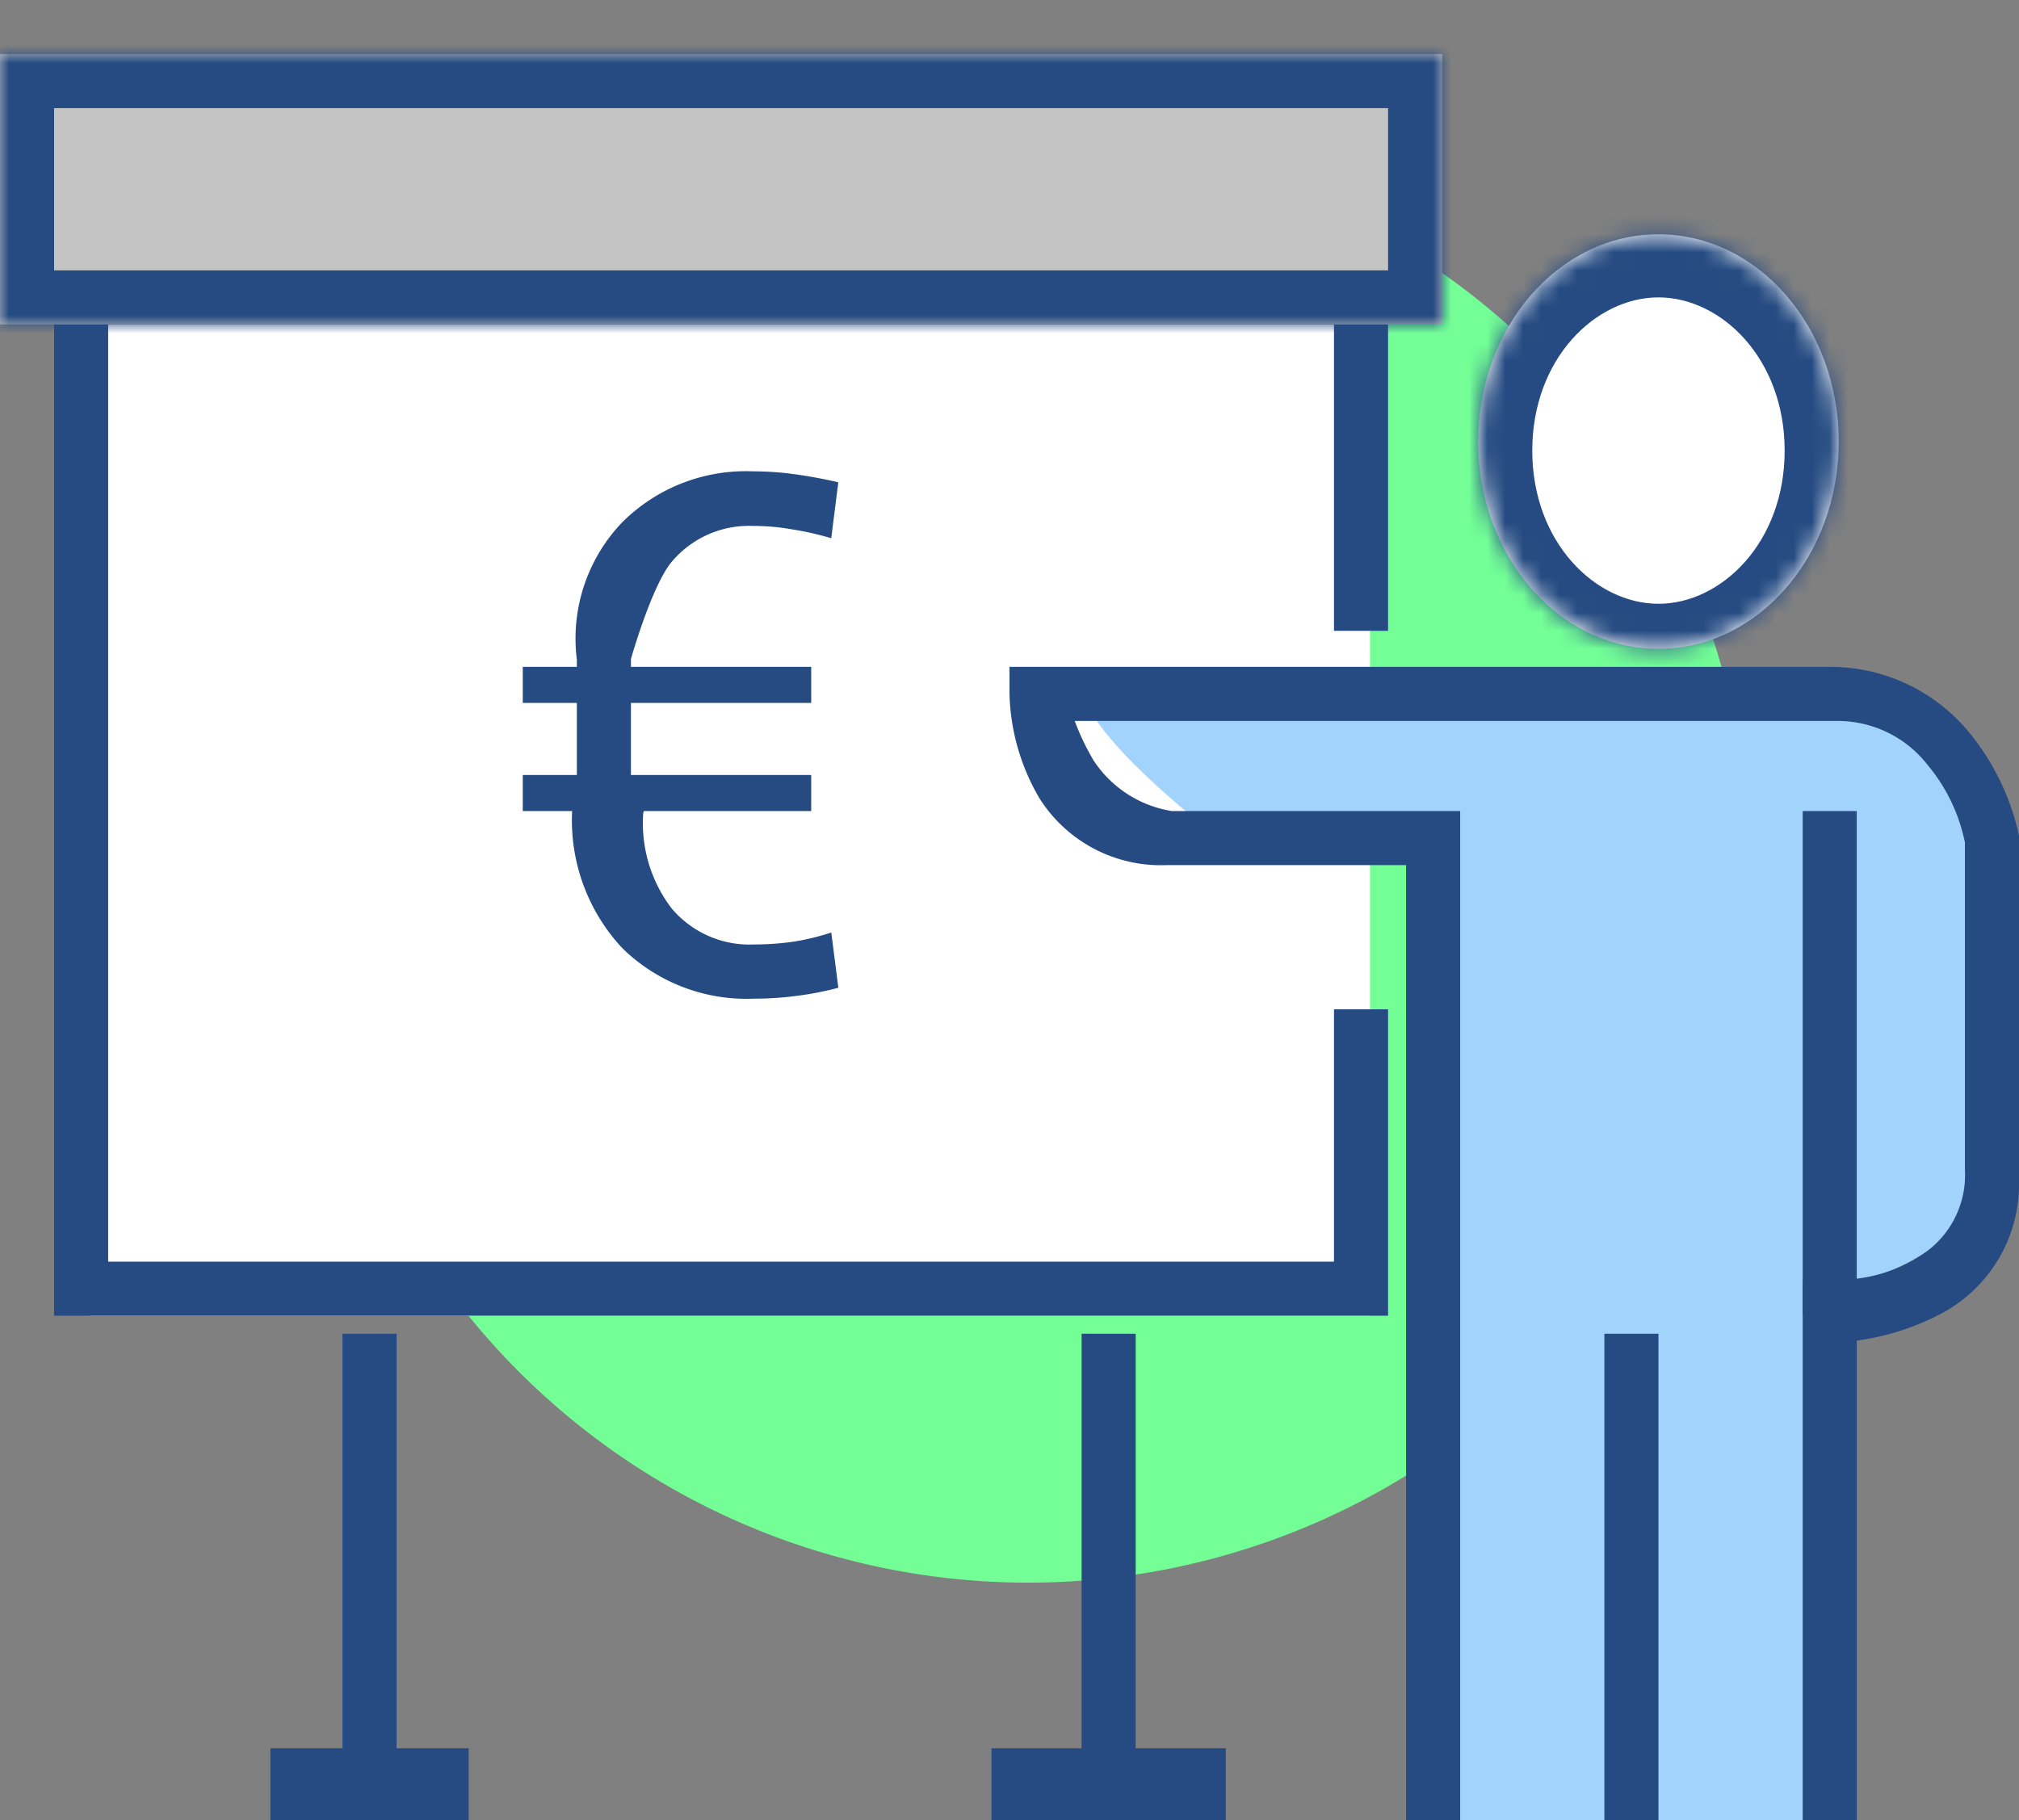
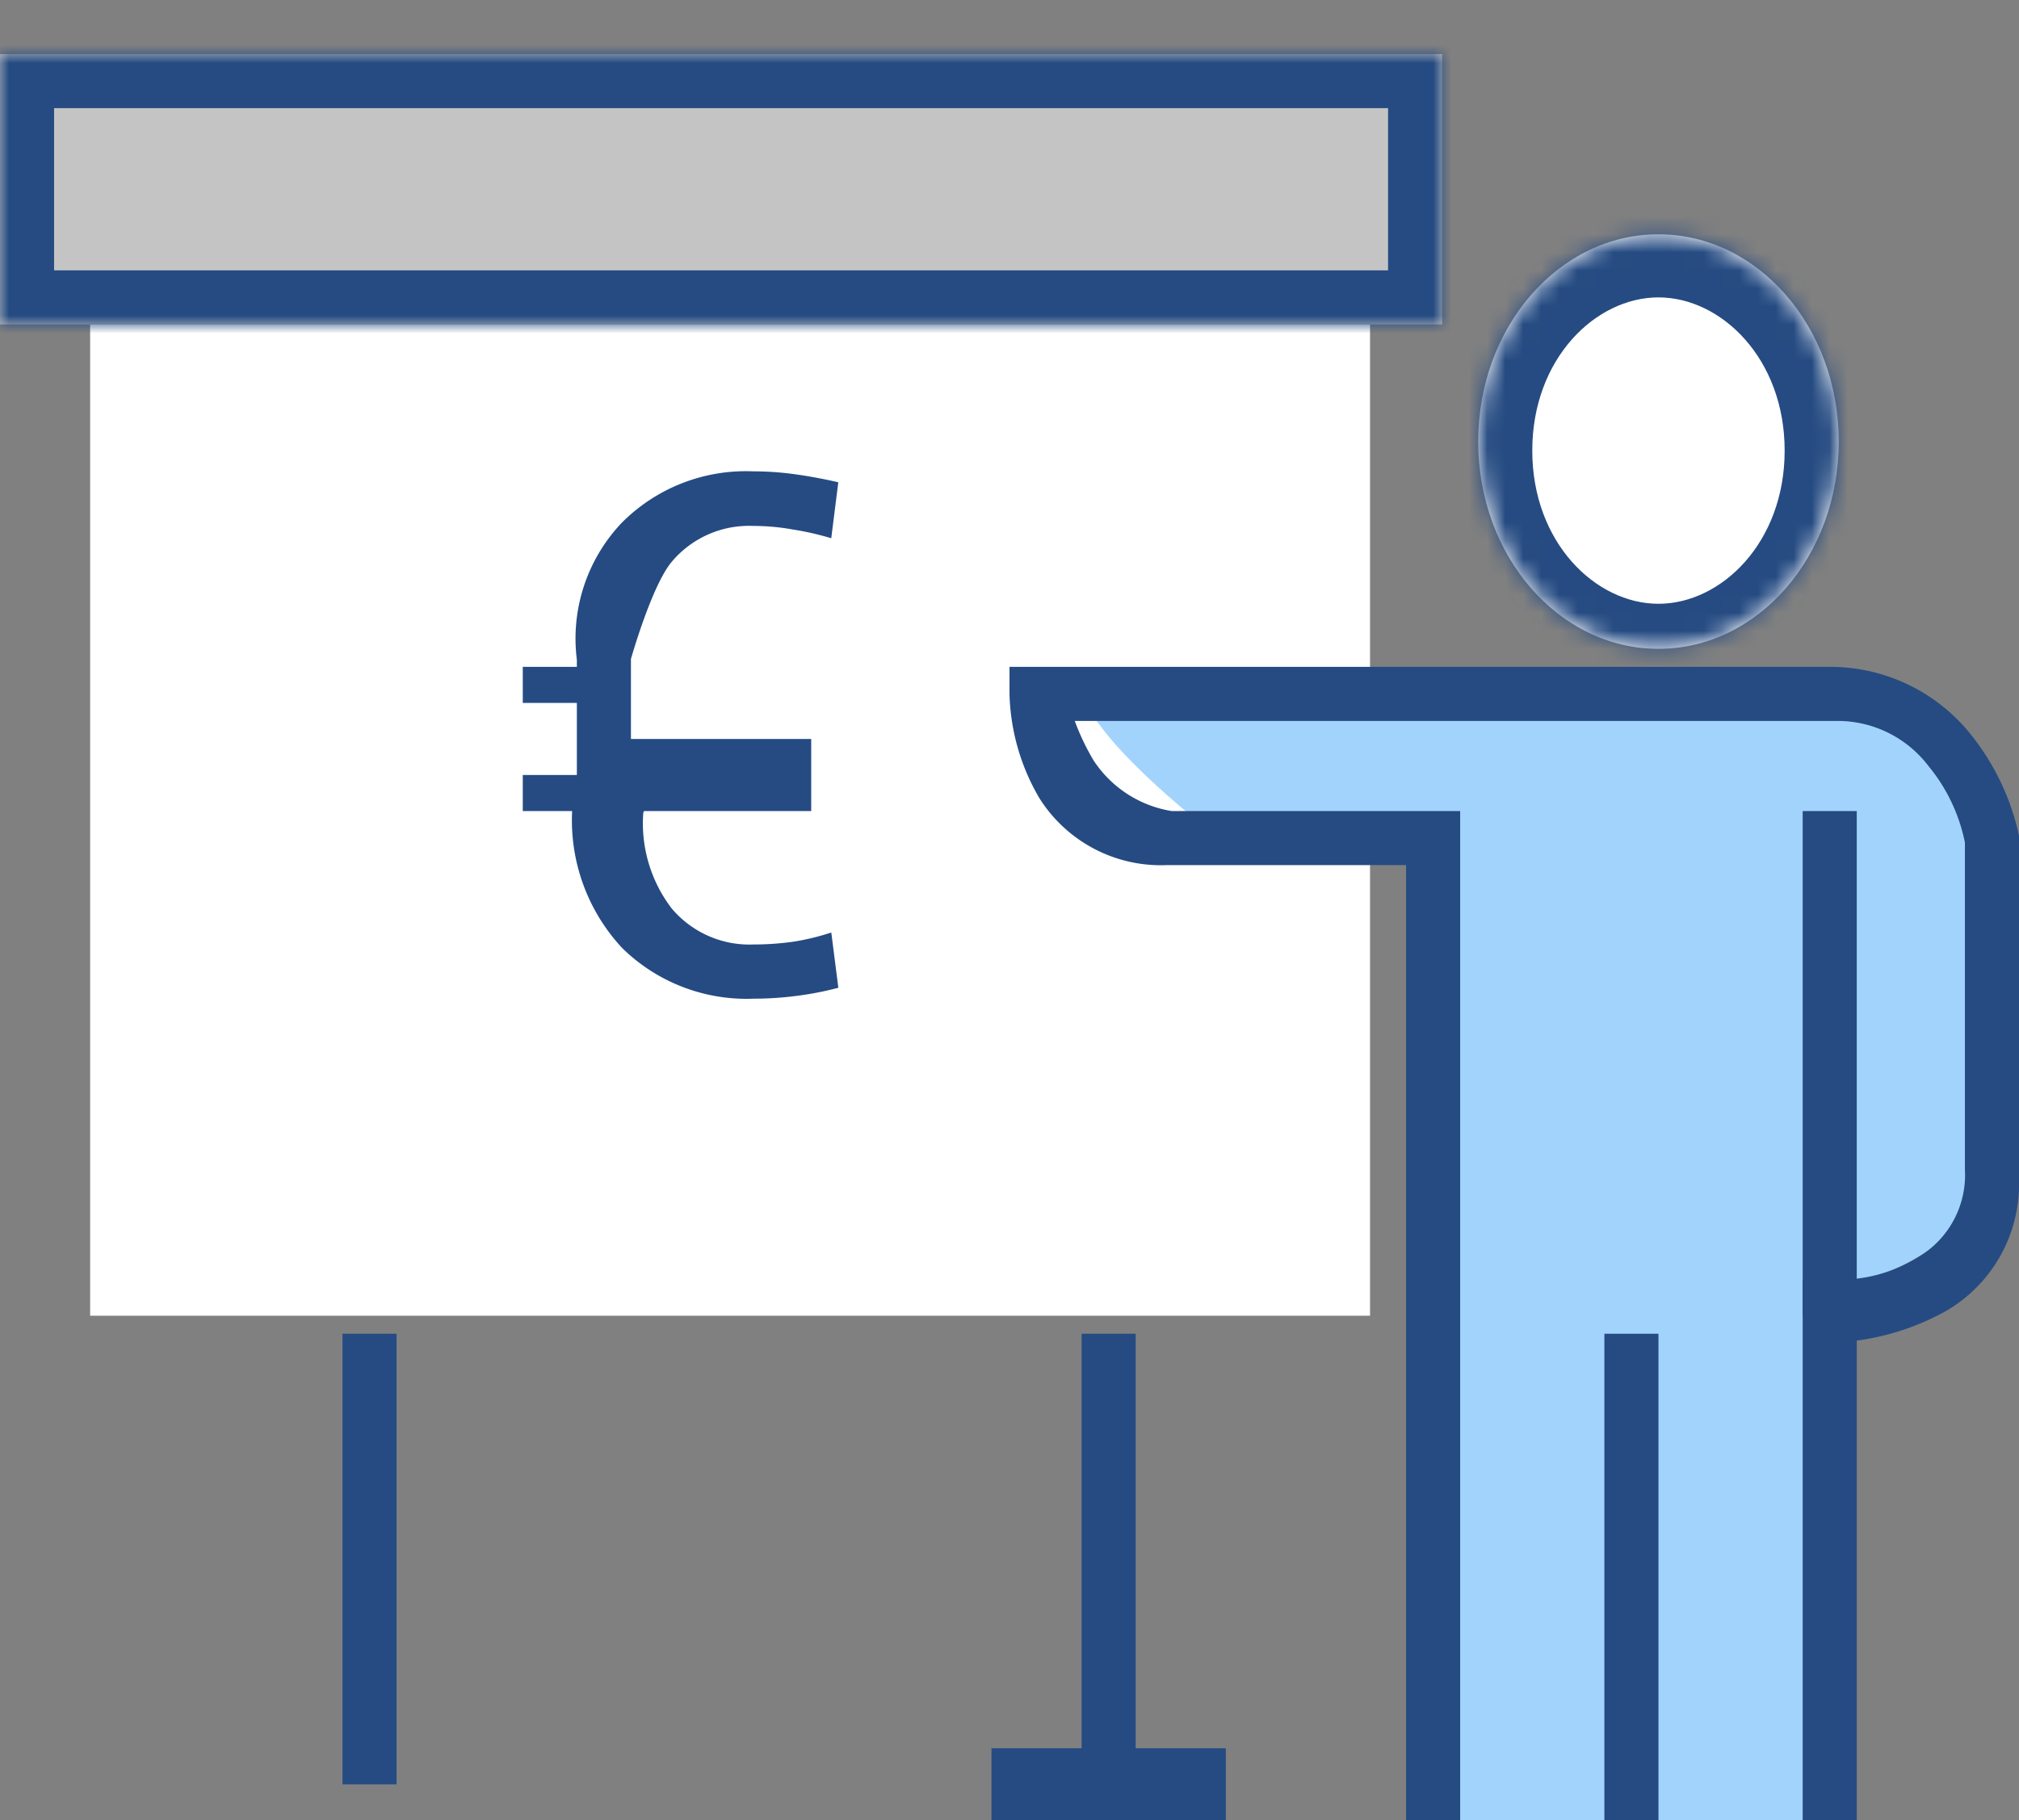
<svg xmlns="http://www.w3.org/2000/svg" viewBox="0 0 112 101">
  <rect x="0" y="0" width="112" height="101" fill="#808080" stroke="none" />
  <defs>
    <style>.a{fill:#fff;}.b{fill:#73ff96;}.c{fill:#254b82;}.d{fill:#c4c4c4;}.e{mask:url(#a);}.f{fill:#a2d3fc;}.g{mask:url(#b);}</style>
    <mask id="a" x="-3" y="0" width="86" height="21" maskUnits="userSpaceOnUse">
      <path class="a" d="M80,3H0V18H80Z" />
    </mask>
    <mask id="b" x="79" y="10.5" width="26" height="29" maskUnits="userSpaceOnUse">
      <path class="a" d="M82,24.5C82,30.851,86.477,36,92,36c5.523,0,10-5.149,10-11.5S97.523,13,92,13C86.477,13,82,18.149,82,24.5Z" />
    </mask>
  </defs>
-   <path class="b" d="M17.08,47.945A39.96,39.96,0,1,0,57.04,7.89,40.008,40.008,0,0,0,17.08,47.945Z" />
  <path class="a" d="M76,73V18H5V73Z" />
-   <path class="c" d="M75,71h2v2H75ZM5,71v2H3V71ZM5,17H3V15H5Zm70,0V15h2v2Zm2,39V71H74V56ZM75,73H4V70H75ZM3,71V16H6V71ZM4,15H75v3H4Zm73,2V35H74V17Z" />
  <path class="d" d="M80,3H0V18H80Z" />
  <g class="e">
    <path class="c" d="M80,3V0h3V3ZM0,3H-3V0H0ZM0,18v3H-3V18Zm80,0h3v3H80ZM80,6H0V0H80ZM3,3V18H-3V3ZM0,15H80v6H0Zm77,3V3h6V18Z" />
  </g>
  <path class="f" d="M110,64.367c0,5.859-9,7.324-9,7.324V101H80V46H67s-7-5.396-7-8h41.5c5.6,0,8,5.208,8.5,7.812Z" />
  <path class="c" d="M111.968,46.22a13.541,13.541,0,0,0-2.806-5.67,9.977,9.977,0,0,0-7.751-3.55H56v1.5a11.977,11.977,0,0,0,1.668,5.8A7.962,7.962,0,0,0,64.698,48H78v53h25V74.38a13.938,13.938,0,0,0,4.892-1.61A8.127,8.127,0,0,0,112,65.5V46.36ZM109,64.905a5.285,5.285,0,0,1-2.53,4.805A8.273,8.273,0,0,1,101.889,71H100v30H81V45H65a6.402,6.402,0,0,1-4.33-2.8A13.166,13.166,0,0,1,59.62,40h42.269a6.332,6.332,0,0,1,5.079,2.489A9.69,9.69,0,0,1,109,46.745Z" />
-   <path class="c" d="M93,23a1,1,0,1,0,1-1A1,1,0,0,0,93,23Z" />
  <path class="c" d="M92,74v27H89V74Z" />
  <path class="a" d="M82,24.5C82,30.851,86.477,36,92,36c5.523,0,10-5.149,10-11.5S97.523,13,92,13C86.477,13,82,18.149,82,24.5Z" />
  <g class="g">
    <path class="c" d="M85,25c0,5.102,3.514,8.5,7,8.5v6c-7.56,0-13-6.899-13-14.5Zm7,8.5c3.486,0,7-3.398,7-8.5h6c0,7.601-5.44,14.5-13,14.5ZM99,25c0-5.102-3.514-8.5-7-8.5v-6c7.56,0,13,6.899,13,14.5Zm-7-8.5c-3.486,0-7,3.398-7,8.5H79c0-7.601,5.44-14.5,13-14.5Z" />
  </g>
  <path class="c" d="M55,97H68v4H55Z" />
  <path class="c" d="M63,74V99H60V74Z" />
-   <path class="c" d="M15,97H26v4H15Z" />
  <path class="c" d="M22,74V99H19V74Z" />
  <path class="c" d="M100,73V45h3V73Z" />
-   <path class="c" d="M45,45H35.723l-.039.098a7.776,7.776,0,0,0,1.582,5.312,5.642,5.642,0,0,0,4.551,1.992,15.58,15.58,0,0,0,2.207-.156,13.251,13.251,0,0,0,2.09-.508l.391,3.066a17.624,17.624,0,0,1-2.305.449,18.3,18.3,0,0,1-2.383.156,9.841,9.841,0,0,1-7.305-2.812A10.39,10.39,0,0,1,31.738,45H29V43h3V39H29V37h3v-.398a9.325,9.325,0,0,1,2.492-7.598,9.704,9.704,0,0,1,7.285-2.852,16.699,16.699,0,0,1,2.285.156q1.152.156,2.441.449l-.391,3.106a16.122,16.122,0,0,0-2.148-.488,12.421,12.421,0,0,0-2.188-.195,5.597,5.597,0,0,0-4.531,2.012C36.139,32.533,35,36.562,35,36.562V37H45v2H35v4H45Z" />
+   <path class="c" d="M45,45H35.723l-.039.098a7.776,7.776,0,0,0,1.582,5.312,5.642,5.642,0,0,0,4.551,1.992,15.58,15.58,0,0,0,2.207-.156,13.251,13.251,0,0,0,2.09-.508l.391,3.066a17.624,17.624,0,0,1-2.305.449,18.3,18.3,0,0,1-2.383.156,9.841,9.841,0,0,1-7.305-2.812A10.39,10.39,0,0,1,31.738,45H29V43h3V39H29V37h3v-.398a9.325,9.325,0,0,1,2.492-7.598,9.704,9.704,0,0,1,7.285-2.852,16.699,16.699,0,0,1,2.285.156q1.152.156,2.441.449l-.391,3.106a16.122,16.122,0,0,0-2.148-.488,12.421,12.421,0,0,0-2.188-.195,5.597,5.597,0,0,0-4.531,2.012C36.139,32.533,35,36.562,35,36.562V37H45H35v4H45Z" />
</svg>